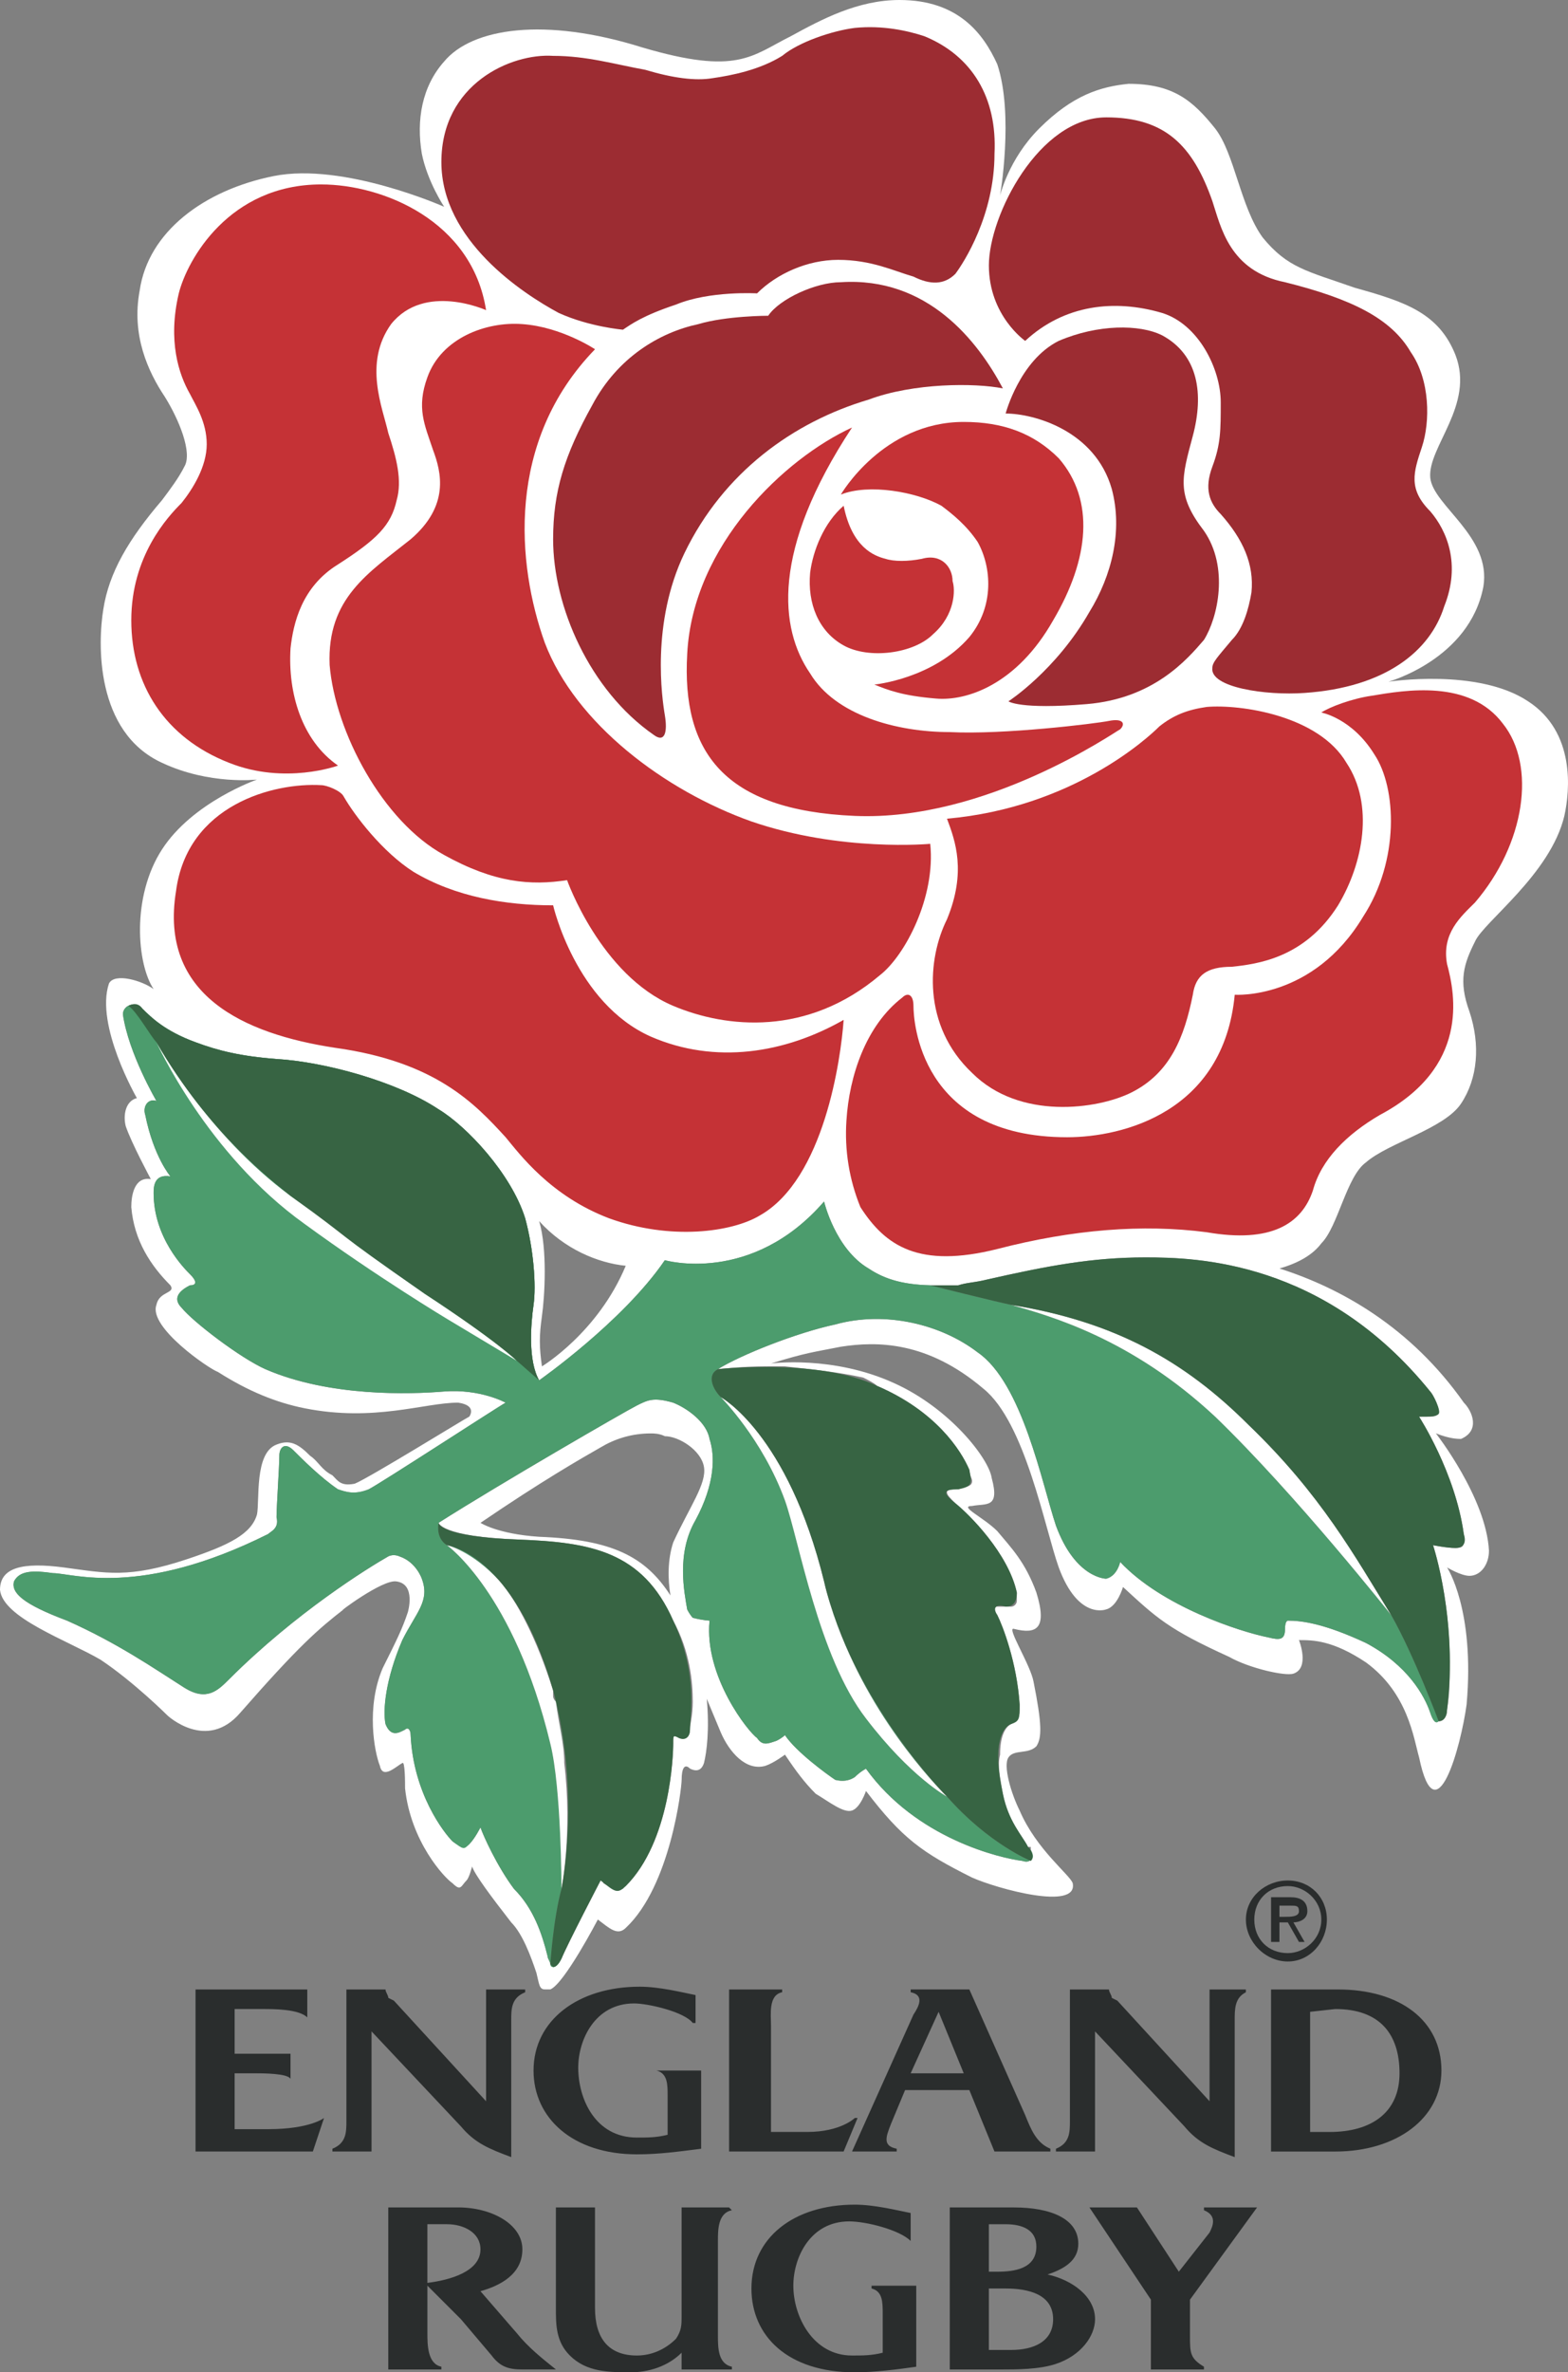
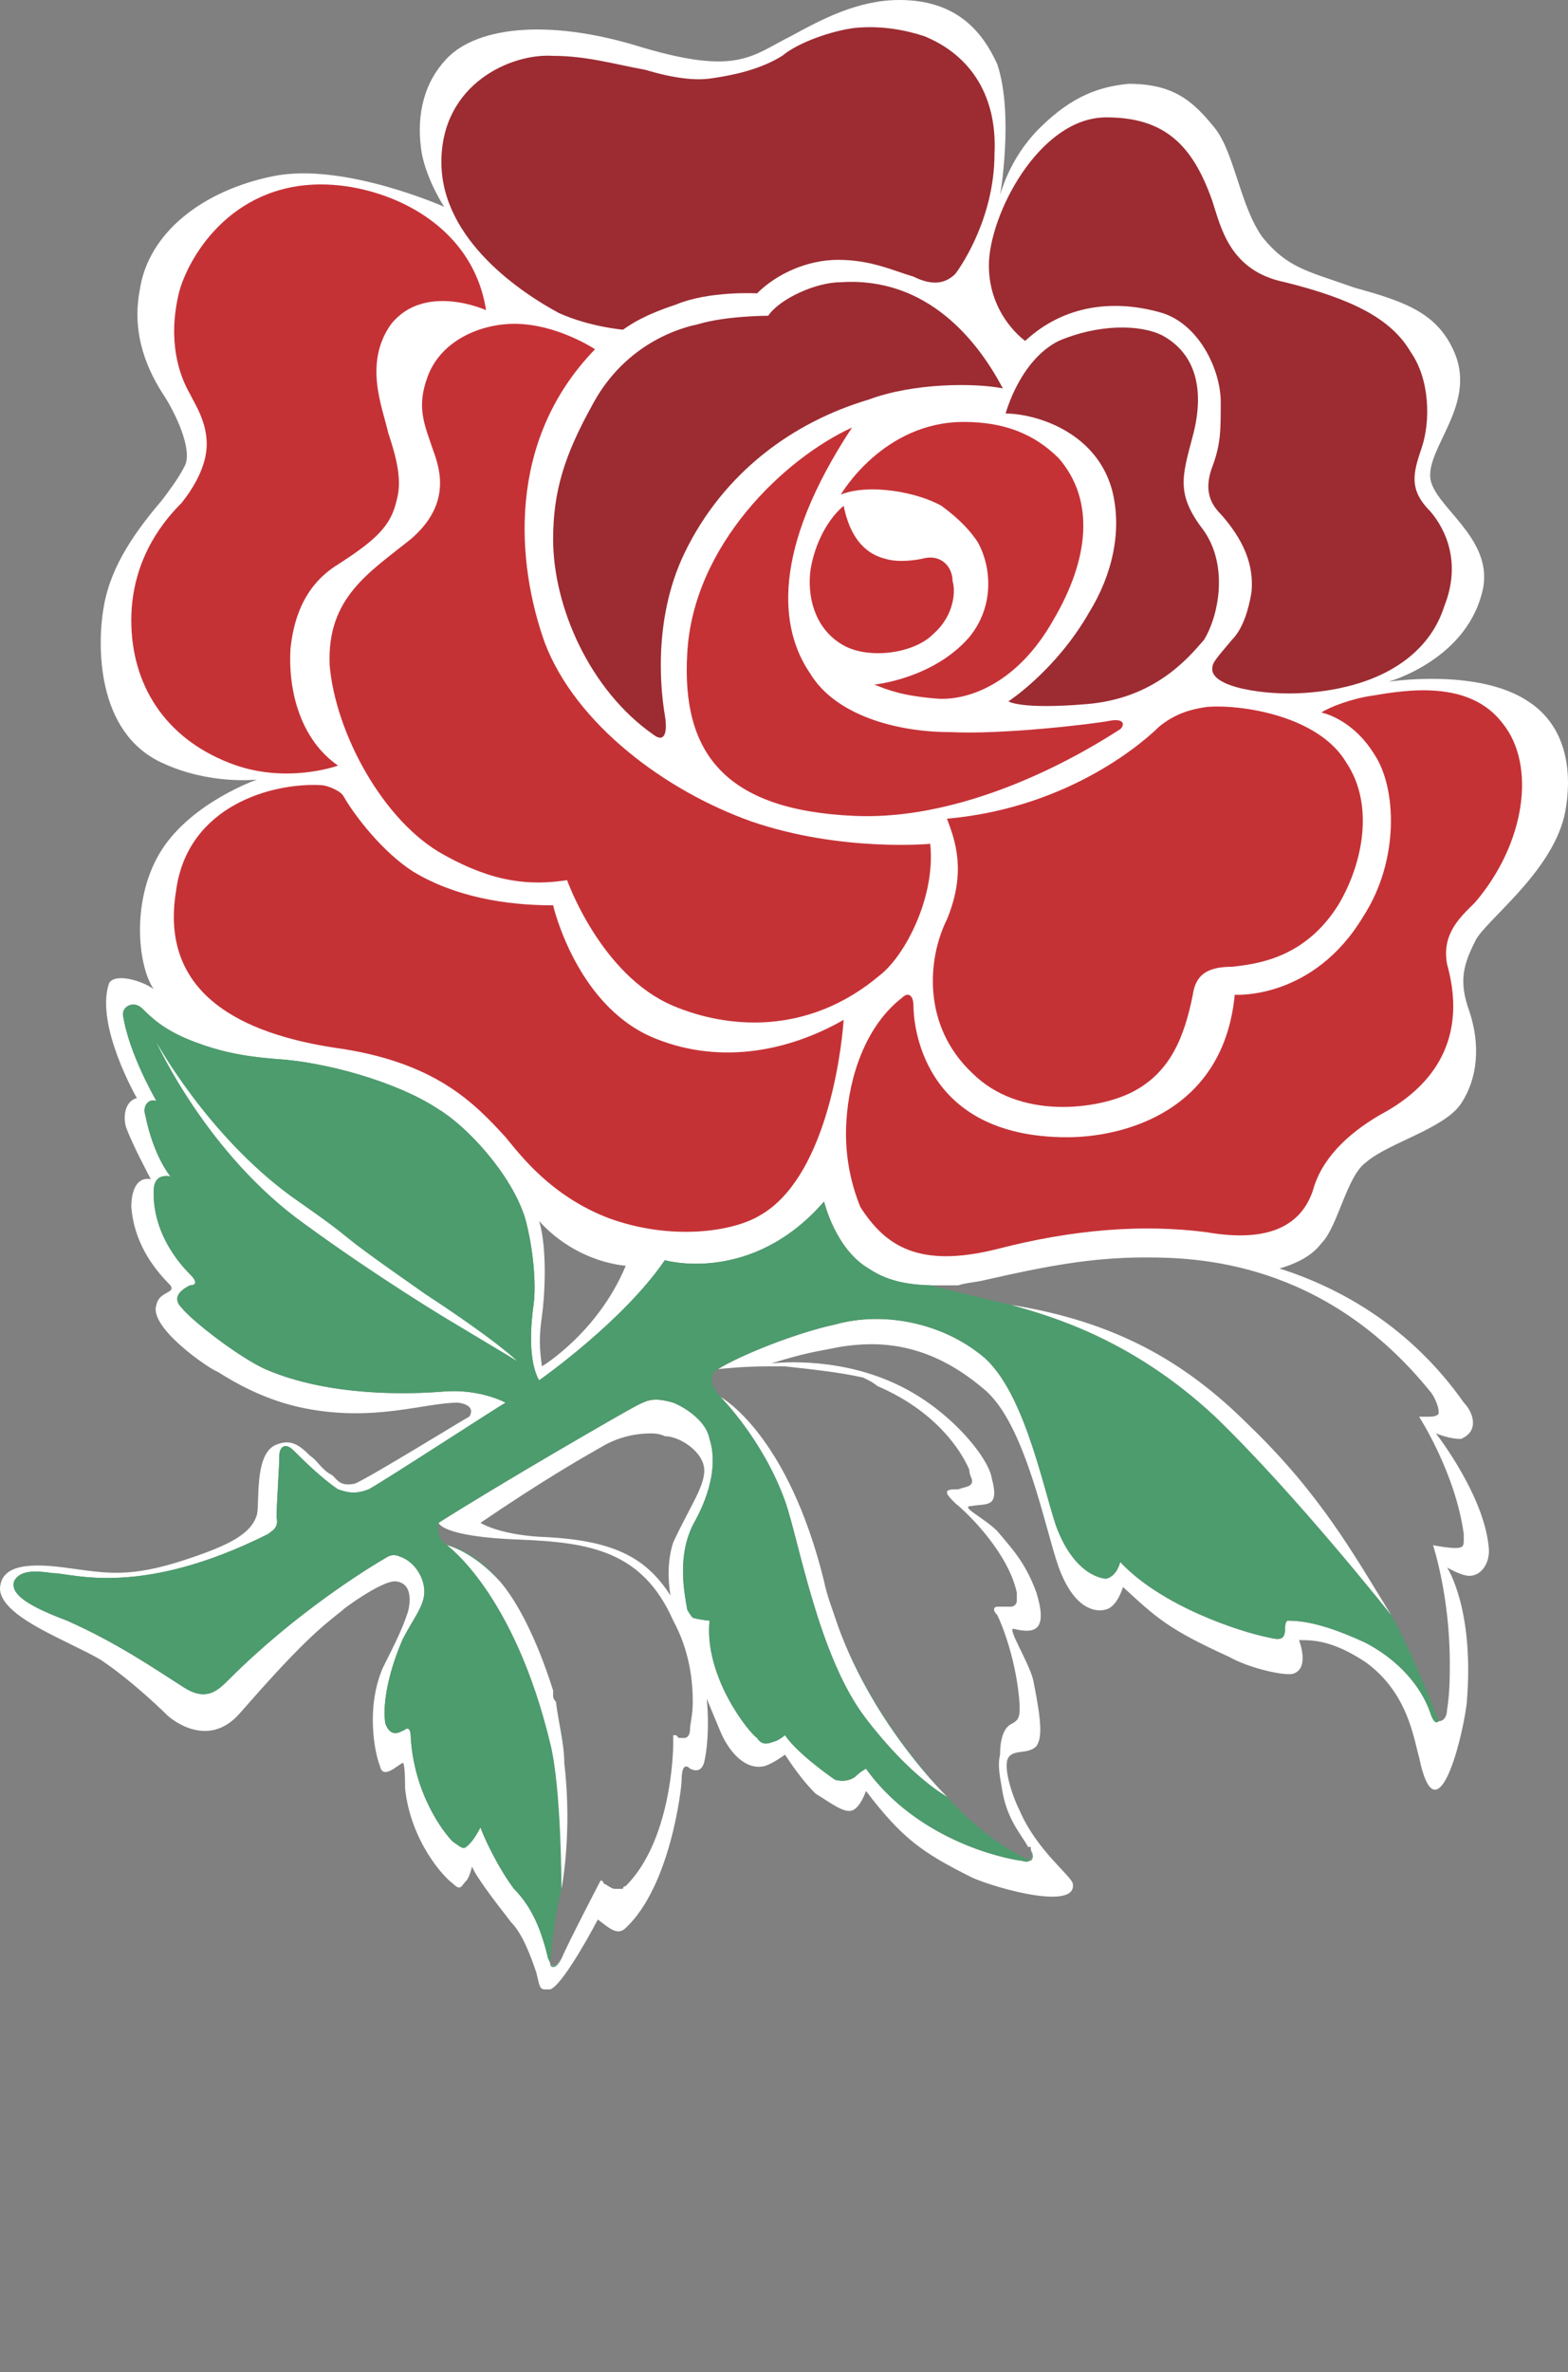
<svg xmlns="http://www.w3.org/2000/svg" id="Layer_2" viewBox="0 0 1507 2279.44">
  <rect x="0" y="0" width="1507" height="2279.44" fill="#808080" stroke="none" />
  <defs>
    <style>.cls-1{fill:rgba(255,255,255,0);}.cls-1,.cls-2,.cls-3,.cls-4,.cls-5,.cls-6,.cls-7{fill-rule:evenodd;}.cls-2{fill:#376443;}.cls-3{fill:#2a2d2d;}.cls-4{fill:#4c9c6d;}.cls-5{fill:#9c2c32;}.cls-6{fill:#c53236;}.cls-7{fill:#fff;}</style>
  </defs>
  <g id="Layer_1-2">
    <g>
-       <path class="cls-1" d="M13.03,0H1462.85V2279.44H13.03V0Z" />
-       <path class="cls-3" d="M1197.43,1844.48c0-21.46,18.79-37.57,40.27-37.57s37.56,16.11,37.56,37.57-16.11,40.27-37.56,40.27-40.27-18.79-40.27-40.27Zm8.07,0c0,18.79,13.42,32.22,32.22,32.22,16.11,0,32.19-13.42,32.19-32.22s-16.08-32.2-32.19-32.2c-18.79-.01-32.22,13.42-32.22,32.2Zm42.93,21.48l-10.71-18.79h-8.05v18.79h-8.05v-42.96h18.77c8.05,0,16.11,2.68,16.11,13.41,0,8.05-8.05,10.74-13.4,10.74l10.74,18.79h-5.4Zm-18.77-24.14h5.37c5.34,0,13.4,0,13.4-5.38s-2.66-5.36-8.05-5.36h-10.71v10.74h0Zm-1041.73,225.51v-155.71h107.39v26.85c-8.05-8.05-32.22-8.05-42.96-8.05h-26.85v42.96h53.69v24.16c-2.68-5.37-26.85-5.37-34.9-5.37h-18.79v53.69h32.22c40.27,0,53.69-10.73,53.69-10.73l-10.74,32.2h-112.76Zm255.06-24.15l-85.91-91.29v115.44h-37.59v-2.68c13.44-5.37,13.44-16.1,13.44-26.83v-126.18h37.59c0,2.68,2.68,5.37,2.68,8.05l5.37,2.68,88.6,96.65v-107.39h37.59v2.68c-13.42,5.37-13.42,16.11-13.42,26.83v131.57c-21.49-8.07-34.91-13.44-48.34-29.53h0Zm69.8-53.69c0-48.34,42.96-80.54,102.02-80.54,18.79,0,40.27,5.37,53.69,8.05v26.83h-2.67c-8.05-10.74-42.96-18.79-56.38-18.79-37.59,0-53.71,34.9-53.71,61.76,0,29.53,16.11,67.12,56.38,67.12,10.74,0,18.79,0,29.53-2.67v-37.59c0-10.74,0-21.48-10.74-24.16h42.96v75.17c-21.48,2.68-40.27,5.37-61.75,5.37-61.75-.03-99.34-34.91-99.34-80.56h0Zm187.94,77.84v-155.71h51.01v2.68c-13.42,2.68-10.74,21.46-10.74,32.2v102.03h34.9c32.22,0,45.65-13.42,45.65-13.42h2.66l-13.4,32.2h-110.09Zm255.06,.01l-24.16-59.06h-61.76l-13.42,32.22c-5.37,13.41-8.05,21.46,5.37,24.15v2.68h-42.94l59.05-131.57c5.37-8.04,10.74-18.78-2.68-21.46v-2.68h56.39l53.71,120.81c5.37,13.41,10.74,26.83,24.16,32.2v2.68h-53.71v.03Zm-80.56-75.16h51.02l-24.16-59.08-26.86,59.08Zm263.12,51.01l-85.92-91.29v115.44h-37.56v-2.68c13.42-5.37,13.42-16.1,13.42-26.83v-126.18h37.56c0,2.68,2.68,5.37,2.68,8.05l5.37,2.68,88.61,96.65v-107.39h34.9v2.68c-10.74,5.37-10.74,16.11-10.74,26.83v131.57c-21.48-8.07-34.9-13.44-48.33-29.53h0Zm83.24,24.15v-155.71h64.42c59.08,0,99.35,29.52,99.35,77.86,0,45.65-42.96,77.86-102.03,77.86h-61.74Zm61.72-136.91l-24.16,2.67v115.46h18.79c40.27,0,67.13-18.79,67.13-56.39s-18.79-61.74-61.76-61.74h0Zm-781.26,346.33c-13.44,0-21.48-2.68-29.53-13.42l-29.53-34.89-32.22-32.22v45.65c0,10.73,0,29.52,13.42,32.2v2.68h-51.01v-155.72h67.12c32.22,0,61.75,16.11,61.75,40.26s-21.48,34.9-40.27,40.27l34.9,40.27c10.74,13.42,24.16,24.16,37.59,34.89h-32.22Zm-91.29-83.21c21.48-2.68,51.01-10.74,51.01-32.22,0-16.11-16.11-24.15-32.22-24.15h-18.79v56.37Zm136.92,69.8c-13.42-13.41-13.42-29.52-13.42-45.64v-96.65h37.59v96.65c0,29.53,13.42,45.64,40.27,45.64,13.42,0,26.85-5.36,37.59-16.1,5.37-8.05,5.37-13.42,5.37-21.48v-104.7h45.65l2.68,2.68c-13.42,2.68-13.42,18.78-13.42,29.52v91.28c0,10.75,0,26.85,13.42,29.53v2.68h-48.33v-16.11c-13.42,13.42-32.22,18.79-48.33,18.79-21.48,0-42.97,0-59.08-16.11h0Zm174.52-64.43c0-48.34,40.27-80.54,99.35-80.54,18.77,0,40.26,5.37,53.68,8.05v26.83c-10.74-10.74-42.96-18.79-59.05-18.79-37.59,0-53.71,34.9-53.71,61.76,0,29.53,18.79,67.12,56.39,67.12,10.74,0,18.79,0,29.51-2.68v-37.57c0-10.74,0-21.48-10.71-24.16v-2.68h42.94v77.86c-18.79,2.68-40.27,5.37-59.05,5.37-64.45-.01-99.35-34.91-99.35-80.56h0Zm230.9,77.86h-40.27v-155.71h61.76c34.9,0,61.76,10.74,61.76,34.89,0,16.11-13.42,24.16-29.53,29.53,24.16,5.37,45.63,21.48,45.63,42.96,0,16.1-13.4,34.89-37.56,42.96-16.11,5.37-37.59,5.37-53.71,5.37h-8.08Zm-2.7-18.77h21.48c21.48,0,40.27-8.05,40.27-29.53,0-24.16-24.16-29.53-45.65-29.53h-16.11v59.06h.01Zm0-120.83v45.64h8.05c16.11,0,37.59-2.68,37.59-24.16,0-16.11-13.42-21.46-29.53-21.46h-16.11Zm155.72,139.59v-67.12l-59.08-88.6h45.65l40.27,61.75,29.53-37.59c2.68-5.37,8.05-16.1-5.37-21.46v-2.68h51.02l-64.45,88.6v34.89c0,16.11,0,21.49,13.42,29.53v2.68h-51.01Z" />
      <path class="cls-7" d="M515.48,1895.49c-5.37-16.11-13.42-37.59-24.16-48.34-18.79-24.15-34.9-45.64-37.59-53.69,0,0-2.68,10.74-5.37,13.42-5.37,5.37-5.37,10.74-13.42,2.68-8.05-5.37-40.27-40.27-45.64-91.29,0-5.36,0-26.83-2.68-24.15-5.37,2.68-18.79,16.11-21.48,2.68-5.37-13.42-13.42-56.38,2.68-93.97,13.42-26.85,18.79-37.59,24.16-53.71,0,0,8.05-26.83-10.74-29.53-13.42-2.68-59.06,32.22-51.02,26.85-24.16,18.79-42.96,34.9-99.34,99.34-32.22,37.59-69.8,2.68-69.8,2.68,0,0-32.22-32.2-64.43-53.69-32.22-18.79-93.98-40.27-96.65-67.13,0-21.46,21.48-26.83,61.75-21.46,40.27,5.37,61.75,10.73,118.13-8.05,40.27-13.42,61.75-24.16,67.12-42.96,2.68-13.42-2.68-59.06,18.79-67.12,13.42-5.37,21.48,0,32.22,10.74,8.05,5.37,10.74,13.42,21.48,18.79,5.38,5.37,8.05,10.73,21.48,8.05,13.42-5.38,104.7-61.76,110.07-64.45,0,0,8.05-10.74-10.74-13.42-32.22,0-80.54,18.79-147.66,5.37-26.85-5.37-53.71-16.11-83.23-34.9-8.05-2.67-67.12-42.96-59.06-64.43,2.68-13.42,18.79-10.74,13.42-18.79-18.79-18.78-34.9-42.96-37.59-75.17,0-10.74,2.68-29.53,18.79-26.85,0,0-18.79-34.89-24.16-51.01-2.68-10.74,0-24.16,10.74-26.85,0,0-40.27-69.8-26.85-110.07,5.37-10.74,32.22-2.68,42.96,5.37-16.11-24.16-21.48-88.6,8.05-134.25,29.53-45.64,91.28-67.12,91.28-67.12,0,0-45.64,5.37-91.28-16.11-64.43-29.53-61.75-115.44-56.38-147.66,5.37-34.9,24.16-67.12,56.38-104.7,8.05-10.74,16.11-21.48,21.48-32.22,8.05-13.42-5.38-45.64-18.79-67.12-16.11-24.16-32.22-59.06-24.16-102.02,8.05-56.38,61.75-96.65,128.88-110.07,67.12-13.42,163.77,29.53,163.77,29.53,0,0-16.11-24.16-21.48-51.01-5.37-32.22,0-64.45,21.48-88.61,26.85-32.22,96.66-42.96,190.63-13.42,91.29,26.85,104.7,8.05,142.29-10.74C789.35,18.79,824.23,0,864.51,0c56.39,0,80.56,32.22,93.98,61.75,16.11,48.33,2.68,126.18,2.68,126.18,0,0,8.05-34.9,37.59-64.43,32.22-32.22,59.05-40.27,85.9-42.96,42.96,0,61.76,16.11,83.24,42.96,18.79,24.16,24.16,75.17,45.65,104.7,24.16,29.53,42.94,32.22,88.58,48.33,48.34,13.42,80.56,24.16,96.66,64.43,18.79,48.33-26.85,88.6-24.16,118.13,2.68,26.85,59.08,56.38,51.02,104.7-13.42,69.8-91.29,91.28-91.29,91.28,0,0,85.92-13.42,134.26,18.79,45.63,29.53,40.26,85.91,34.88,110.07-13.42,56.38-77.84,102.02-85.9,120.81-10.74,21.48-16.11,37.59-5.37,67.12,10.74,32.22,8.05,64.43-8.05,88.6s-69.82,37.59-91.29,56.38c-18.79,13.42-26.85,61.75-42.96,77.86-8.03,10.74-21.48,18.78-40.26,24.16,59.05,18.78,126.18,56.38,177.19,128.87,8.05,8.05,16.11,26.85-2.68,34.9-2.68,0-10.74,0-24.16-5.37,0,0,48.34,61.75,51.02,112.76,0,13.42-8.05,24.16-18.79,24.16-8.05,0-21.48-8.05-21.48-8.05,0,0,26.85,40.26,18.79,131.55-5.37,40.27-29.53,128.88-45.65,51.02-5.37-18.79-10.74-61.75-51.02-91.28-32.22-21.48-51-21.48-64.45-21.48,0,0,10.74,26.85-5.34,32.22-8.05,2.68-42.96-5.37-61.76-16.11-59.08-26.85-69.82-37.59-102.03-67.13,0,0-5.37,18.79-16.11,21.48,0,0-26.82,10.74-45.63-40.26-13.42-37.59-32.22-139.62-72.5-171.84-53.71-45.64-102.03-45.64-136.92-40.26-26.85,5.37-32.22,5.37-67.13,16.1,0,0,59.08-8.05,118.12,18.79,53.71,24.16,91.29,72.5,93.98,91.28,8.05,29.53-5.37,24.16-18.79,26.85-13.42,0,10.74,10.74,24.16,24.16,13.42,16.11,26.85,29.53,37.59,59.06,10.74,34.9,0,40.27-21.48,34.9-8.05-2.68,16.11,34.9,18.79,51.02,8.05,40.26,8.05,53.69,2.68,61.75-8.05,8.05-21.48,2.68-26.85,10.74s2.68,34.9,10.74,51.01c16.11,37.59,48.34,61.76,51.02,69.82,5.37,26.83-72.5,5.37-96.66-5.37-48.34-24.16-67.13-37.59-102.03-83.23,0,0-5.34,16.1-13.4,18.78s-21.48-8.05-34.9-16.1c-10.74-10.74-18.79-21.48-29.55-37.59,0,0-10.74,8.05-18.79,10.74-18.78,5.37-34.89-13.42-42.96-32.22l-13.42-32.2c2.68,29.52,0,51.01-2.68,61.75-2.68,8.05-8.05,8.05-13.42,5.37-5.37-5.37-8.05,0-8.05,10.74,0,8.04-10.74,102.02-53.69,142.29-8.05,8.05-16.11,0-26.85-8.05,0,0-32.22,61.76-45.64,67.13h-5.37c-5.38,.03-5.38-5.34-8.07-16.1h0Zm24.18-13.42c5.37-13.42,37.59-75.17,37.59-75.17,0,0,2.68,0,2.68,2.68,5.37,2.68,8.05,5.37,10.74,5.37h8.05c0-2.68,2.68-2.68,2.68-2.68,42.96-42.96,45.64-126.18,45.64-136.93v-8.05h2.68l2.68,2.68h5.37c2.68,0,5.37-2.68,5.37-8.05s2.68-13.42,2.68-26.83c0-18.79-2.68-48.34-18.79-77.87-29.53-67.12-80.54-75.17-147.66-77.86-75.17-2.68-77.86-16.11-77.86-16.11,59.06-37.57,179.89-107.39,190.62-112.76,10.74-5.37,16.11-8.05,34.9-2.68,13.42,5.37,32.22,18.79,34.9,34.9,5.37,16.11,5.37,42.96-13.42,77.86-18.79,32.22-10.74,69.8-8.05,85.91,2.68,5.37,5.37,8.05,5.37,8.05,10.74,2.68,16.11,2.68,16.11,2.68-5.37,53.71,37.59,107.39,45.64,112.76,5.37,8.05,10.74,5.37,18.79,2.68,5.37-2.68,8.05-5.37,8.05-5.37,10.75,16.11,40.28,37.59,48.34,42.96q10.74,2.68,18.79-2.68c5.37-5.37,10.71-8.05,10.71-8.05,48.34,67.12,128.89,85.91,150.37,88.6,8.05,2.68,10.74-2.68,8.05-10.74v-2.68h-2.68c-5.37-10.74-18.79-24.16-24.16-51.01-2.68-16.11-5.37-26.85-2.68-37.59,0-18.79,5.37-26.85,10.74-29.53s8.05-5.37,8.05-13.42v-5.37c-2.68-40.26-16.11-75.17-21.48-85.91-5.37-5.37-2.68-8.05,0-8.05h13.42c2.88-.19,5.17-2.49,5.37-5.37v-8.05c-8.05-37.57-45.65-75.17-59.08-85.91-5.37-5.37-8.05-8.05-8.05-10.73s5.37-2.7,10.74-2.7c8.05-2.68,13.42-2.68,13.42-8.04,0-2.7-2.68-5.37-2.68-10.74-8.05-18.79-32.22-56.39-88.61-80.56-2.68-2.68-8.05-5.37-13.4-8.05-24.16-5.37-51.02-8.04-75.19-10.74h-16.11c-26.85,0-48.33,2.7-48.33,2.7,21.48-13.44,75.17-34.9,112.77-42.96,48.31-13.42,102.01,0,136.92,26.85,42.96,29.52,61.76,126.18,75.19,166.45,18.79,51.01,48.31,51.01,48.31,51.01,10.74-2.67,13.42-16.1,13.42-16.1,40.27,42.96,115.46,67.12,142.32,72.49,10.74,2.68,16.11,2.68,16.11-8.05,0-8.05,2.68-8.05,2.68-8.05,13.42,0,34.88,2.68,75.16,21.48,40.27,21.48,56.39,51.01,61.76,67.12,2.68,8.05,5.37,10.74,8.05,8.05,5.37,0,8.05-5.37,8.05-10.74,2.68-16.1,2.68-32.2,2.68-45.64,0-64.45-16.11-112.76-16.11-112.76,0,0,13.42,2.68,21.48,2.68s8.05-2.68,8.05-8.05v-5.37c-8.05-59.06-42.96-112.76-42.96-112.76h10.74q5.37,0,8.05-2.68v-2.68c0-5.37-5.37-16.11-8.05-18.79-102.03-126.18-225.53-128.87-273.86-128.87-51.02,0-93.95,8.05-153.03,21.46-10.74,2.68-18.79,2.68-26.85,5.37h-21.48c-29.53,0-48.34-5.37-64.45-16.1-32.19-18.79-42.94-64.45-42.94-64.45-69.82,80.54-153.04,56.39-153.04,56.39-40.27,59.06-120.81,115.43-120.81,115.43-10.74-18.78-8.05-53.69-5.37-72.49s0-53.69-8.05-83.23c-13.42-42.96-56.38-88.6-83.23-104.7-40.27-26.85-110.07-45.64-155.72-48.33-34.9-2.7-56.38-8.05-77.86-16.11-29.53-10.74-42.96-24.16-51.01-32.22s-18.79-2.68-18.79,5.37c5.37,37.59,32.22,83.23,32.22,83.23-8.05-2.68-13.42,5.37-10.74,13.42,8.05,40.27,24.16,59.06,24.16,59.06-16.11-2.68-16.11,10.74-16.11,16.11,0,42.96,29.53,72.5,34.9,77.87,8.05,8.04,5.37,10.73,0,10.73-16.11,8.05-13.42,16.11-8.05,21.48,10.74,13.42,56.38,48.34,80.54,59.08,61.75,26.83,139.61,24.15,171.82,21.46,34.9-2.68,59.08,10.74,59.08,10.74-5.37,2.68-120.81,77.87-131.57,83.23-13.42,5.37-21.48,2.7-29.53,0-16.11-10.74-34.9-29.52-42.96-37.57s-13.42-2.68-13.42,5.37c0,10.74-2.68,48.33-2.68,59.06,2.68,10.74-5.37,13.42-8.05,16.11-123.5,61.75-187.93,37.59-206.73,37.59-18.79-2.7-32.22-2.7-37.59,8.04-2.68,10.74,8.05,21.48,51.02,37.59,48.33,21.48,83.23,45.65,112.76,64.45,21.48,13.42,32.22,2.68,42.96-8.05,64.45-64.45,134.25-107.39,153.04-118.13,5.37-2.68,10.74,0,10.74,0,16.11,5.37,21.48,21.46,21.48,21.46,8.05,21.48-5.37,32.22-18.79,59.08-16.11,37.59-18.79,67.12-16.11,80.54,5.37,13.42,13.42,8.05,18.79,5.37,2.7-2.68,5.37,0,5.37,5.37,2.68,56.39,32.22,93.97,40.27,102.02q10.74,8.05,16.11,2.68c5.37-5.37,10.74-16.11,10.74-16.11,2.68,8.05,16.11,37.59,32.22,59.08,18.79,18.79,26.85,42.96,32.22,64.43,0,2.68,2.68,5.37,2.68,8.05,2.65,2.66,5.32,2.66,10.7-5.4h0Zm37.59-491.32c-18.79,10.74-56.38,32.22-115.44,72.49,0,0,16.11,10.74,56.38,13.42,69.8,2.68,102.02,18.79,126.18,56.38-2.68-16.11-2.68-34.89,2.68-51.01,16.11-34.9,32.22-56.38,29.53-72.49s-24.16-29.53-37.59-29.53c-5.37-2.68-10.74-2.68-13.42-2.68-18.81,0-34.9,5.37-48.33,13.42h0Zm-56.39-126.18c-2.68,18.79-2.68,29.53,0,48.33,0,0,53.69-32.2,80.54-96.64-26.85-2.7-59.08-16.11-83.23-42.96,8.05,26.83,5.37,72.48,2.68,91.27Z" />
      <path class="cls-4" d="M528.91,1887.44c2.68,2.68,5.37,2.68,10.74-5.37-2.7,5.37-5.38,8.05-8.05,8.05,.01,0-2.68,0-2.68-2.68Zm-2.68-8.05c-5.37-21.48-13.42-45.64-32.22-64.43-16.11-21.48-29.53-51.02-32.22-59.08,0,0-5.37,10.74-10.74,16.11s-5.37,5.37-16.11-2.68c-8.05-8.05-37.59-45.64-40.27-102.02,0-5.37-2.68-8.05-5.37-5.37-5.37,2.68-13.42,8.05-18.79-5.37-2.68-13.42,0-42.96,16.11-80.54,13.42-26.85,26.85-37.59,18.79-59.08,0,0-5.37-16.1-21.48-21.46,0,0-5.37-2.68-10.74,0-18.79,10.74-88.6,53.69-153.04,118.13-10.74,10.74-21.48,21.48-42.96,8.05-29.53-18.79-64.45-42.96-112.76-64.45-42.96-16.11-53.71-26.85-51.02-37.59,5.37-10.74,18.79-10.74,37.59-8.04,18.79,0,83.23,24.15,206.73-37.59,2.68-2.68,10.74-5.37,8.05-16.11,0-10.74,2.68-48.33,2.68-59.06,0-8.05,5.37-13.42,13.42-5.37s26.85,26.83,42.96,37.57c8.05,2.7,16.11,5.37,29.53,0,10.74-5.36,126.18-80.54,131.57-83.23,0,0-24.16-13.42-59.08-10.74-32.22,2.68-110.07,5.37-171.82-21.46-24.16-10.74-69.8-45.65-80.54-59.08-5.37-5.37-8.05-13.42,8.05-21.48,5.37,0,8.05-2.68,0-10.73-5.37-5.37-34.9-34.9-34.9-77.87,0-5.37,0-18.79,16.11-16.11,0,0-16.11-18.79-24.16-59.06-2.68-8.05,2.68-16.11,10.74-13.42,0,0-26.85-45.64-32.22-83.23,0-8.05,10.74-13.42,18.79-5.37s21.48,21.48,51.01,32.22c21.48,8.05,42.96,13.42,77.86,16.11,45.64,2.68,115.44,21.48,155.72,48.33,26.85,16.11,69.8,61.75,83.23,104.7,8.05,29.53,10.74,64.43,8.05,83.23s-5.37,53.71,5.37,72.49c0,0,80.54-56.38,120.81-115.43,0,0,83.23,24.15,153.04-56.39,0,0,10.74,45.65,42.94,64.45,16.11,10.73,34.9,16.1,64.45,16.1h-5.37s64.45,16.11,77.87,18.79c37.59,10.74,115.43,32.22,195.99,107.39,77.87,75.17,169.14,190.62,169.14,190.62,21.48,37.59,45.65,102.02,45.65,102.02-2.68,2.68-5.37,0-8.05-8.05-5.37-16.11-21.48-45.64-61.76-67.12-40.27-18.79-61.74-21.48-75.16-21.48,0,0-2.68,0-2.68,8.05,0,10.74-5.37,10.74-16.11,8.05-26.85-5.37-102.03-29.53-142.32-72.49,0,0-2.68,13.42-13.42,16.1,0,0-29.51,0-48.31-51.01-13.42-40.26-32.22-136.93-75.19-166.45-34.9-26.85-88.61-40.27-136.92-26.85-37.59,8.05-91.29,29.52-112.77,42.96,0,0,21.48-2.7,48.33-2.7-26.85,0-48.33,2.7-48.33,2.7-10.74,5.36-5.37,18.78,2.68,26.83,0,0,40.27,40.27,61.75,99.34,13.44,37.59,32.23,150.36,77.84,209.41,42.96,56.39,77.87,75.17,77.87,75.17,40.27,45.65,80.56,61.76,80.56,61.76,2.68-2.68,2.68-5.37,0-10.74,2.68,8.05,0,13.42-8.05,10.74-21.48-2.68-102.03-21.48-150.37-88.6,0,0-5.34,2.68-10.71,8.05q-8.05,5.37-18.79,2.68c-8.05-5.37-37.59-26.85-48.34-42.96,0,0-2.68,2.68-8.05,5.37-8.05,2.68-13.42,5.37-18.79-2.68-8.05-5.37-51.01-59.06-45.64-112.76,0,0-5.37,0-16.11-2.68,0,0-2.68-2.68-5.37-8.05-2.68-16.11-10.74-53.69,8.05-85.91,18.79-34.89,18.79-61.75,13.42-77.86-2.68-16.11-21.48-29.53-34.9-34.9-18.79-5.37-24.16-2.68-34.9,2.68s-131.55,75.19-190.62,112.76c-2.7,16.11,8.05,21.48,8.05,21.48,0,0,64.45,45.64,99.35,190.62,10.74,42.96,10.74,139.62,10.74,139.62-8.05,29.52-10.74,72.49-10.74,72.49,.01-2.66-2.67-5.34-2.67-8.03h0Zm64.45-64.43h0Zm8.05,0h0Zm-21.48-8.05s2.68,0,2.68,2.68c0-2.68-2.68-2.68-2.68-2.68Zm410.78-32.22c-5.37-10.74-18.79-24.16-24.16-51.01-2.68-16.11-5.37-26.85-2.68-37.59-2.68,10.74,0,21.48,2.68,37.59,5.37,26.85,18.79,40.27,24.16,51.01Zm-182.56-212.11c34.88,93.97,104.69,163.77,104.69,163.77,0,0-69.82-67.11-104.69-163.77Zm-271.18,72.5q-2.68-2.68-2.68-5.38c5.37,21.48,10.74,42.96,10.74,64.45,0-18.79-5.37-37.59-8.05-59.06Zm120.83,34.9h0Zm324.87-32.23c-2.68-40.26-16.11-75.17-21.48-85.91-5.37-5.37-2.68-8.05,0-8.05-2.68,0-5.37,2.68,0,8.05,5.37,10.74,18.79,45.65,21.48,85.91h0Zm-550.4-153.02s24.16,2.68,51.02,34.89c-26.86-29.52-51.02-34.89-51.02-34.89Zm263.12-142.3s64.43,34.9,99.35,177.19c-34.91-142.29-99.35-177.19-99.35-177.19h0Zm238.94,69.82c-8.05-18.79-32.22-56.39-88.61-80.56-2.68-2.68-8.05-5.37-13.4-8.05,5.34,2.68,10.71,5.37,13.4,8.05,56.39,24.16,80.56,61.75,88.61,80.56,0,5.37,2.68,8.04,2.68,10.74,0-2.7-2.68-5.37-2.68-10.74Zm432.26-51.02h0Zm-622.87-48.34h0Zm177.19-77.84h0Z" />
      <path class="cls-7" d="M1167.9,1361.22c-80.56-75.17-158.4-96.65-195.99-107.39,99.32,16.11,166.45,53.71,228.22,115.44,69.79,67.12,102.01,126.18,136.92,182.56-.01,0-91.28-115.44-169.15-190.62h0Zm-638.99,314.13c-34.9-144.99-99.35-190.62-99.35-190.62,0,0,24.16,5.37,51.02,34.89,16.11,18.79,34.9,53.71,51.01,104.72v5.36q0,2.7,2.68,5.38c2.68,21.46,8.05,40.26,8.05,59.06,8.05,67.12-2.68,120.81-2.68,120.81,0,0,.01-96.66-10.74-139.61h0ZM150.36,1001.45s48.33,88.61,128.88,147.66c80.54,56.39,21.48,18.79,128.87,93.97,69.8,45.65,88.6,64.45,88.6,64.45l-67.12-40.27s-67.12-40.26-136.92-91.28c-93.98-67.12-142.3-174.52-142.3-174.52Zm681.92,649.72c-45.63-59.06-64.42-171.82-77.84-209.41-21.48-59.06-61.75-99.34-61.75-99.34,0,0,64.43,34.9,99.35,177.19,2.68,13.42,8.05,26.85,13.42,42.96,34.88,96.65,104.69,163.77,104.69,163.77,0,0-34.9-18.78-77.87-75.17h0Z" />
      <path class="cls-5" d="M888.68,34.91c45.65,18.79,69.82,59.06,67.13,112.76,0,59.06-29.53,104.7-37.59,115.44-10.74,10.74-24.16,10.74-40.27,2.68-18.79-5.38-40.26-16.11-72.48-16.11-29.53,0-59.08,13.42-77.87,32.22,0,0-45.64-2.68-77.86,10.74-32.22,10.74-42.96,18.79-51.01,24.16,0,0-32.22-2.68-61.76-16.11-34.89-18.79-112.76-69.8-112.76-144.98s67.12-104.7,107.39-102.03c32.22,0,59.06,8.05,88.6,13.42,26.85,8.05,48.33,10.74,64.43,8.05,18.79-2.68,45.64-8.05,67.12-21.48,16.12-13.42,48.34-24.16,69.82-26.85,26.82-2.67,51,2.7,67.11,8.07h0Zm174.51,77.86c56.39,0,83.24,26.85,102.03,80.54,8.05,24.16,16.11,67.12,69.82,77.86,64.42,16.11,102.01,34.9,120.8,67.12,18.79,26.85,18.79,67.12,10.74,91.28s-13.42,40.27,8.05,61.75c16.11,18.79,29.53,51.01,13.42,91.28-13.42,42.96-56.39,77.86-134.24,83.23-37.59,2.68-91.29-5.37-88.61-24.16,0-5.37,5.37-10.74,18.79-26.85,10.74-10.74,16.11-29.53,18.79-45.64,2.68-26.85-8.05-51.01-29.53-75.17-10.74-10.74-16.11-24.16-8.05-45.64,8.05-21.48,8.05-34.9,8.05-61.75,0-32.22-21.48-75.17-56.39-85.92-45.65-13.42-93.95-8.05-131.55,26.85,0,0-34.9-24.16-34.9-72.49,.01-48.31,48.35-142.28,112.77-142.28h0Z" />
      <path class="cls-6" d="M1320.93,724.92c21.48,32.22,24.16,102.02-10.74,155.73-48.31,80.54-123.49,75.17-123.49,75.17-10.74,112.76-107.4,136.92-161.08,136.92-142.32,0-147.69-112.76-147.69-126.18,0-10.74-5.37-13.42-10.74-8.05-34.9,26.85-51,75.17-53.68,118.13-1.94,28.4,2.66,56.87,13.42,83.23,24.14,37.59,56.37,59.08,131.55,40.27,72.5-18.79,139.61-24.16,201.36-16.11,61.76,10.74,91.29-8.05,102.03-40.27,8.03-29.53,32.19-53.69,64.42-72.49,85.92-45.65,72.5-115.44,64.45-144.99-5.37-29.53,13.42-45.64,26.85-59.06,48.31-56.38,59.05-131.57,26.85-171.84-32.22-42.96-93.98-32.22-126.2-26.85-18.79,2.7-40.27,10.75-48.34,16.11,0,.01,29.55,5.38,51.02,40.28h0Zm-510.1,255.06c-2.68,37.59-18.79,153.03-80.56,187.93-26.85,16.11-85.92,24.16-144.98,2.68-56.38-21.48-85.91-61.75-99.34-77.86-29.53-32.22-67.13-72.49-163.77-85.91-88.61-13.42-169.15-51.01-153.03-150.35,10.74-83.23,93.97-104.7,139.61-102.02,5.37,0,18.79,5.37,21.48,10.74,10.74,18.79,37.59,53.69,67.12,72.49,40.27,24.16,88.61,32.22,134.25,32.22,0,0,21.48,93.97,93.97,126.18,61.74,26.83,128.85,16.1,185.25-16.11h0ZM308.76,177.22c59.06,0,144.98,34.9,158.4,120.81,0,0-59.06-26.85-91.28,13.42-26.85,37.59-8.05,80.54-2.68,104.7,8.05,24.16,13.42,45.65,8.05,64.43-5.37,24.16-18.79,37.59-56.38,61.75-34.9,21.48-42.96,56.38-45.64,80.54-2.68,42.96,10.74,88.61,45.64,112.76,0,0-51.01,18.79-104.72-2.68-61.75-24.16-93.97-75.17-93.97-136.92s34.9-99.34,48.34-112.76c10.74-13.42,24.16-34.9,24.16-56.38s-10.74-37.59-16.11-48.33c-10.74-18.79-21.48-51.01-10.74-96.65,8.04-32.22,48.31-104.7,136.92-104.7h0Z" />
      <path class="cls-6" d="M410.78,362.47c-10.74,29.53-2.68,45.64,5.37,69.8,8.05,21.48,16.11,53.69-21.48,85.91-40.27,32.22-80.54,56.38-77.86,120.81,5.37,64.43,51.01,150.36,110.07,182.56,48.34,26.85,83.23,29.53,118.13,24.16,0,0,32.22,91.28,102.02,120.81,51.02,21.48,128.88,29.53,198.7-29.53,24.14-18.79,53.68-75.17,48.31-126.18,0,0-85.9,8.05-171.82-21.48-83.23-29.53-169.15-93.98-198.67-171.84-26.85-75.17-37.59-193.3,48.33-281.9,0,0-32.22-21.48-69.8-24.16-34.91-2.67-77.87,13.44-91.29,51.02h0Z" />
      <path class="cls-5" d="M963.86,373.2c-24.16-45.65-72.5-107.39-155.71-102.03-24.16,0-59.08,16.11-69.82,32.22,0,0-40.27,0-67.12,8.05-37.59,8.05-77.86,32.22-102.02,77.86-26.85,48.33-37.59,83.23-37.59,128.87,0,64.43,34.9,144.99,96.65,187.94,10.74,8.05,13.42-2.68,10.74-18.79-2.7-16.11-13.42-88.61,18.79-155.72,37.59-77.86,104.72-126.18,177.19-147.66,42.96-16.11,102.02-16.11,128.88-10.74h0Z" />
      <path class="cls-6" d="M818.89,410.79c-64.45,29.53-153.04,112.76-158.41,217.48-5.37,93.97,34.9,150.36,161.1,155.71,126.18,5.38,249.67-80.54,255.04-83.23,5.37-5.37,2.68-10.74-10.74-8.05s-102.01,13.42-153.03,10.74c-51.02,0-110.06-16.11-134.24-56.38-29.53-42.96-37.59-118.14,40.28-236.27h0Z" />
      <path class="cls-6" d="M1017.56,440.32c34.88,40.27,29.51,96.65-5.37,155.72-34.9,61.75-83.24,77.86-112.77,75.17-32.22-2.7-45.65-8.05-59.08-13.42,0,0,56.39-5.37,91.29-45.64,24.16-29.53,21.48-67.12,8.05-91.29-10.74-16.11-24.16-26.85-34.9-34.9-24.16-13.42-69.82-21.48-96.64-10.74,0,0,40.26-69.8,118.12-69.8,37.6,.01,67.13,10.75,91.29,34.91h0Z" />
      <path class="cls-6" d="M810.83,485.96c-18.79,16.11-29.53,42.96-32.22,64.43-2.68,29.53,8.05,56.38,32.22,69.8,24.14,13.42,67.11,8.05,85.9-10.75,21.48-18.79,21.48-42.96,18.79-51.01,0-13.42-10.74-26.85-29.53-21.48-13.42,2.68-26.85,2.68-34.9,0-10.75-2.67-32.2-10.73-40.26-51h0Z" />
      <path class="cls-5" d="M1116.88,322.19c34.9,18.79,40.27,56.38,29.53,96.65s-16.11,56.38,10.74,91.28c24.16,34.9,13.42,83.23,0,104.7-16.11,18.79-48.34,56.39-112.75,61.75-64.45,5.38-75.19-2.68-75.19-2.68,0,0,45.65-29.53,77.84-85.92,21.48-34.9,32.22-77.86,21.48-118.13-16.11-56.38-75.16-72.49-102.01-72.49,0,0,13.42-51.01,51.02-69.8,37.57-16.1,77.84-16.1,99.32-5.36h0Z" />
      <path class="cls-6" d="M910.15,786.67c8.05,21.48,18.79,51.01,0,96.65-18.79,37.59-24.16,102.02,24.16,147.66,45.65,45.65,120.8,34.9,153.03,18.79,37.59-18.79,51.02-53.69,59.08-93.97,2.68-18.79,13.42-26.85,37.59-26.85,24.16-2.68,69.82-8.05,102.01-59.06,24.16-40.27,34.9-96.65,8.05-136.93-26.85-45.64-102.01-56.38-134.24-53.69-18.79,2.68-32.22,8.05-45.65,18.79-10.73,10.75-83.2,77.87-204.03,88.61h0Z" />
-       <path class="cls-2" d="M1337.04,1551.83c-34.9-56.38-67.13-115.44-136.92-182.56-61.76-61.75-128.89-99.34-228.22-115.44-13.42-2.68-77.87-18.79-77.87-18.79h26.85c8.05-2.68,16.11-2.68,26.85-5.37,59.08-13.41,102.01-21.46,153.03-21.46,48.34,0,171.82,2.68,273.86,128.87,2.68,2.68,10.74,18.79,8.05,21.48s-8.05,2.68-18.79,2.68c0,0,34.9,53.71,42.96,112.76,2.68,8.05,0,13.42-8.05,13.42s-21.48-2.68-21.48-2.68c0,0,24.16,72.49,13.42,158.4,0,5.37-2.68,10.74-8.05,10.74,.03,0-24.15-64.43-45.63-102.03h0Zm-808.13,335.61s2.68-42.96,10.74-72.49c0,0,18.79-91.28-8.05-190.62-37.59-131.57-102.03-139.62-102.03-139.62,0,0-10.74-5.37-8.05-21.48,0,0,0,13.42,77.86,16.11,67.12,2.68,118.13,10.74,147.66,77.86,24.16,51.02,16.11,91.28,16.11,104.7,0,8.05-5.37,10.74-10.74,8.05s-5.37-2.68-5.37,5.37c0,10.74-2.68,93.97-45.64,136.93-8.05,8.05-10.74,5.37-24.16-5.37,0,0-32.22,61.75-37.59,75.17-2.7,5.37-5.38,8.05-8.05,8.05l-2.67-2.68h0ZM123.5,966.55s8.05-5.37,13.42,2.68c8.05,8.05,21.48,21.48,51.01,32.22,21.48,8.05,42.96,13.42,77.86,16.11,45.64,2.68,115.44,21.48,155.72,48.33,26.85,16.11,69.8,61.75,83.23,104.7,8.05,29.53,10.74,64.43,8.05,83.23s-5.37,53.71,5.37,72.49l-21.48-18.78s-18.79-18.79-88.6-64.45c-96.65-67.12-61.75-45.64-128.87-93.97-16.11-13.41-77.86-59.06-128.88-147.66-5.36-5.36-18.78-29.53-26.83-34.9h0Zm786.66,759.79s-91.27-91.27-118.12-206.73c-34.91-142.29-99.35-177.19-99.35-177.19-8.05-8.05-13.42-21.48-2.68-26.83,0,0,96.66-10.74,153.02,16.1,56.39,24.16,80.56,61.76,88.61,80.56,2.68,13.42,2.68,16.1-10.74,18.78-13.42,0-16.11,2.7-2.68,13.42,13.42,10.74,51.02,48.34,59.08,85.91q0,13.42-10.74,13.42c-8.05-2.68-13.42,0-8.05,8.05,5.37,10.74,18.79,45.65,21.48,85.91,0,13.42,0,16.11-8.05,18.79s-18.79,18.79-8.05,67.13c5.37,26.83,18.79,40.26,24.16,51.01,5.37,5.37,5.37,10.74,2.68,13.42,0,0-40.28-16.11-80.56-61.76h0Z" />
    </g>
  </g>
</svg>